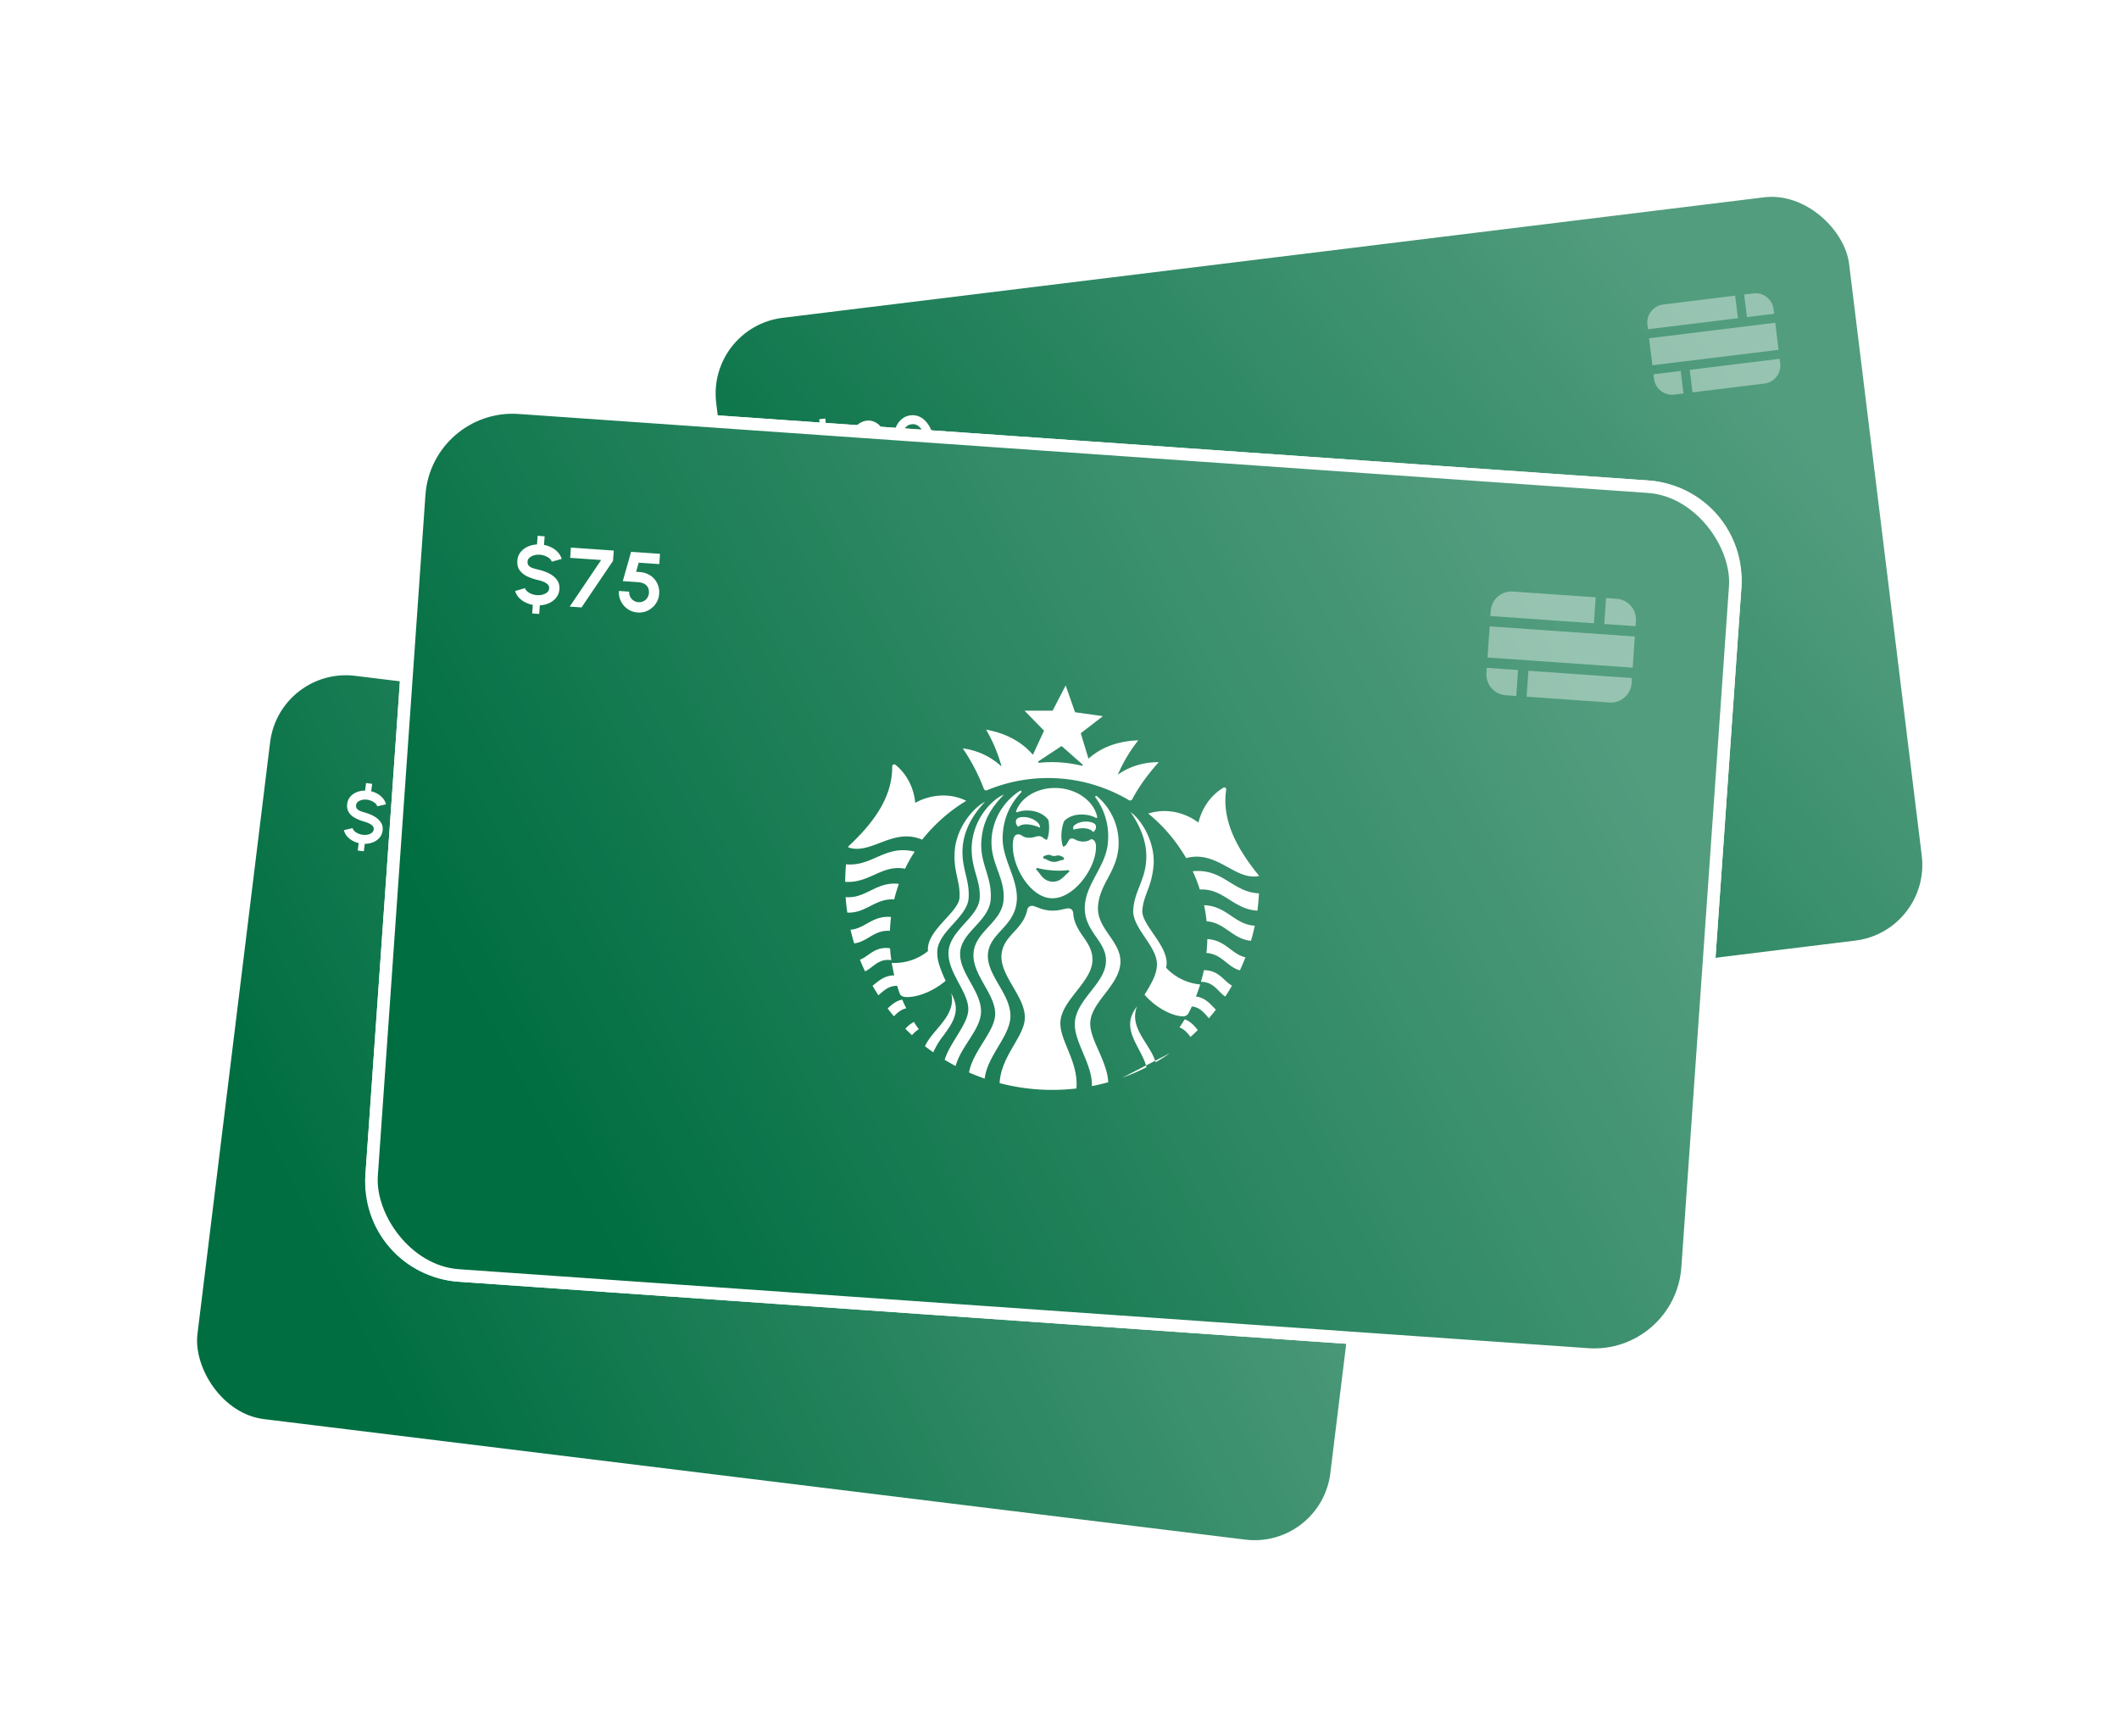
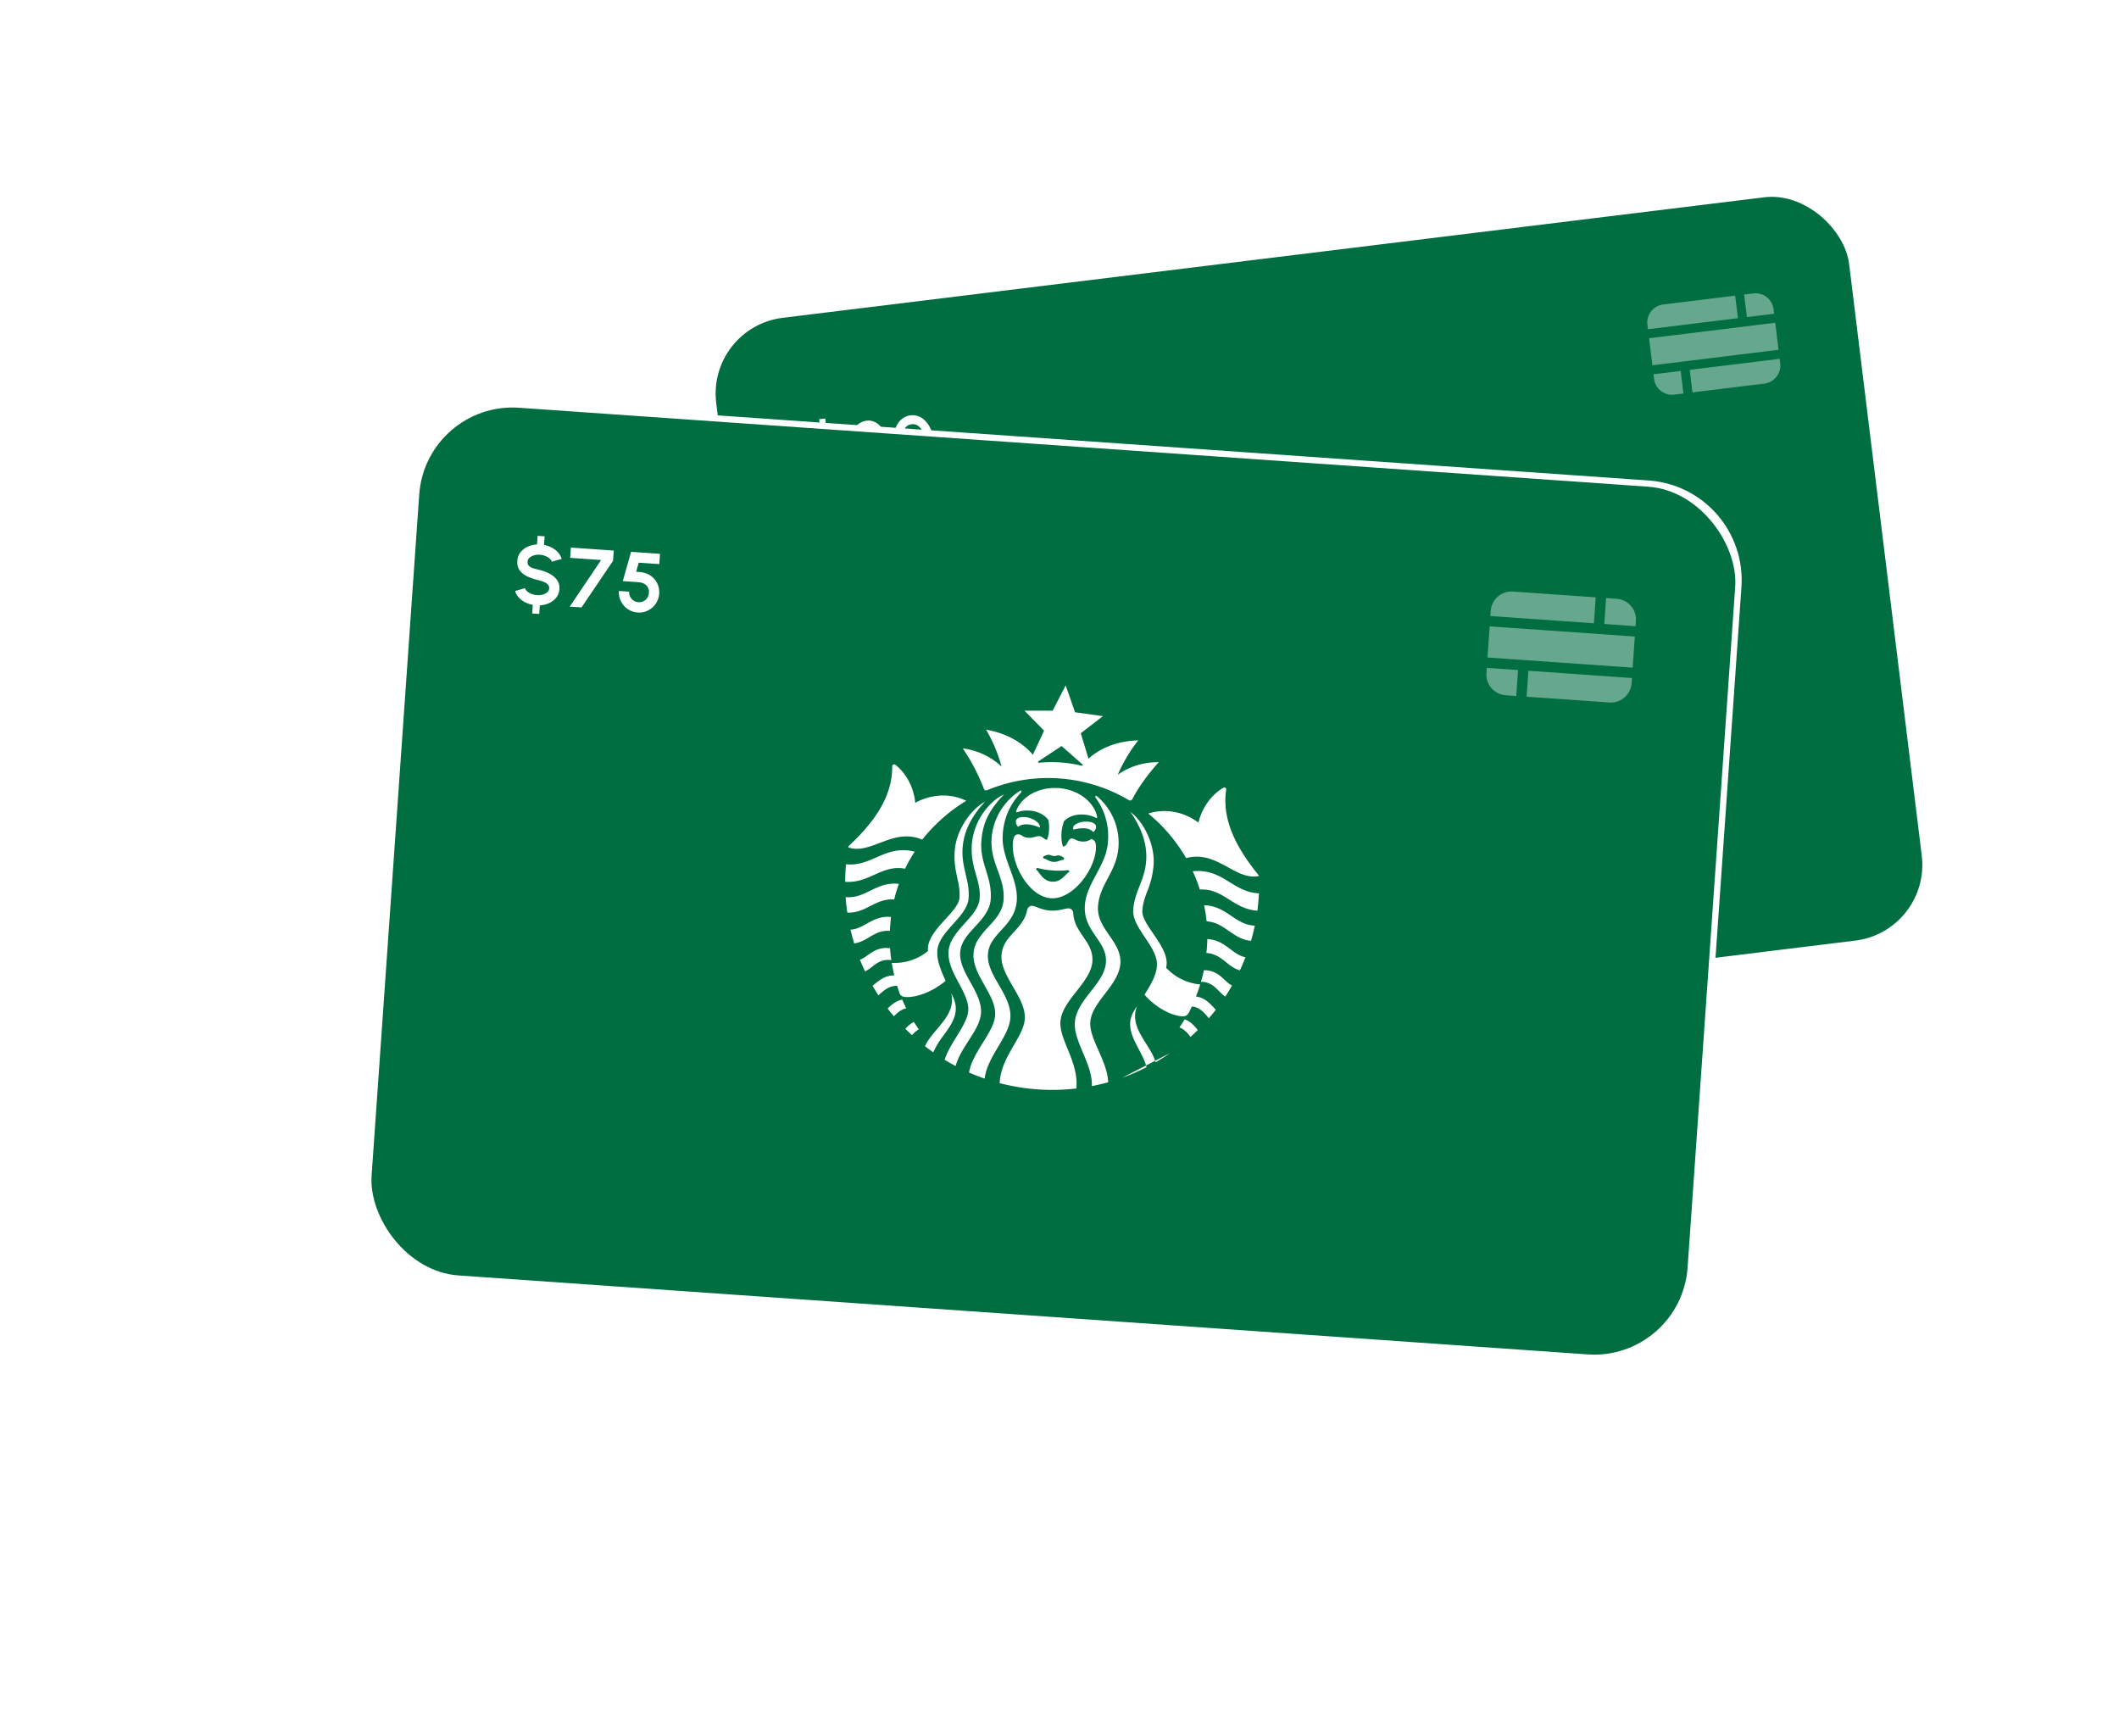
<svg xmlns="http://www.w3.org/2000/svg" width="598" height="490" fill="none">
  <g filter="url(#a)">
    <g clip-path="url(#b)">
      <path d="M73.17 184.47a24.62 24.62 0 0 1 27.43-21.44l276.94 34a24.62 24.62 0 0 1 21.44 27.44l-20.5 166.98a24.62 24.62 0 0 1-27.44 21.44l-276.94-34a24.62 24.62 0 0 1-21.44-27.44l20.5-166.98Z" fill="#fff" />
      <rect x="77.51" y="161.75" width="325.19" height="214.4" rx="23.08" transform="rotate(7 77.5 161.75)" fill="#006E41" />
      <rect x="77.51" y="161.75" width="325.19" height="214.4" rx="23.08" transform="rotate(7 77.5 161.75)" fill="url(#c)" fill-opacity=".4" style="mix-blend-mode:hard-light" />
      <path fill-rule="evenodd" clip-rule="evenodd" d="M275.65 297.84a51.9 51.9 0 0 0 .88-8.5v-.01c-4.86-6.63-8.57-13.91-7-21.61.09-.43-.32-.75-.7-.53a13.69 13.69 0 0 0-6.56 8.24 13.73 13.73 0 0 0-12.24-2.87 40.09 40.09 0 0 1 8.75 11.45c4.2-.9 7.3 1.03 10.21 2.82 2.47 1.53 4.8 2.97 7.54 2.52m-100.78-12.33.06-.27c6.22-5.21 11.47-11.33 11.8-19.09.06-.44.48-.65.84-.34 2.6 2.31 4.21 5.84 4.37 9.59 4.3-2.05 8.97-1.87 12.58.17a41.14 41.14 0 0 0-11.35 8.99c-3.83-1.88-7.28-.77-10.52.27-2.71.88-5.28 1.7-7.78.68Zm-.77 4.13c2.9.45 5.21-.42 7.54-1.3 2.8-1.05 5.61-2.12 9.54-.92a33.05 33.05 0 0 0-2.59 4.07c-3-.71-5.3.18-7.67 1.1-2.18.85-4.4 1.71-7.25 1.35a52.18 52.18 0 0 1 .43-4.27v-.04Zm-.51 8.07v.08c.02 1.26.09 2.51.2 3.75 2.27.23 4.04-.55 5.8-1.33 1.8-.8 3.6-1.6 5.91-1.29.38-1.28.85-2.56 1.36-3.78-2.9-.49-5.03.42-7.1 1.3-1.92.82-3.8 1.61-6.17 1.27Zm.77 8.08.04.2c.2 1.09.43 2.17.7 3.23 1.4-.09 2.56-.7 3.74-1.3 1.51-.8 3.05-1.61 5.2-1.33l.14-1.22.16-1.1.15-1.08c-2.55-.38-4.34.5-6.05 1.34-1.3.64-2.57 1.26-4.08 1.26Zm1.94 7.52.07.2c.32.93.66 1.83 1.03 2.73a8.94 8.94 0 0 0 1.8-1.05c1.29-.88 2.64-1.81 4.83-1.37a34.1 34.1 0 0 1-.17-2.94c-2.55-.5-4.12.5-5.55 1.39a8.9 8.9 0 0 1-2.01 1.04Zm2.77 6.57.07.15c.4.77.8 1.53 1.24 2.28l.33-.26c1.18-.94 2.5-1.98 4.4-1.84.07.3.16.59.24.88l.25.91c.23.7.63.97 1.47 1.07 2.53.31 6.67-.87 10.05-3.47-1.53-3.82-1.88-5.68-1.64-7.56.29-2.38 2.26-4.36 4.22-6.32 1.94-1.94 3.86-3.87 4.14-6.15.27-2.24-.06-4.09-.4-5.97a20.11 20.11 0 0 1-.42-6.5c.55-4.5 3.03-8.1 6.1-11.06-.7.32-1.33.73-1.97 1.23-3.23 2.53-5.64 6.58-6.12 10.47a21.4 21.4 0 0 0 .29 6.7c.26 1.6.5 3.09.28 4.9-.2 1.59-1.87 3.25-3.69 5.04-2.34 2.31-4.9 4.84-4.75 7.68a13 13 0 0 1-9.08 2.44c.14 1.04.28 2.07.46 3.12-2.14-.15-3.64.94-4.93 1.87l-.54.4Zm3.42 5.8.1.14c.44.63.88 1.25 1.34 1.86.88-.83 1.93-1.65 3.15-1.81a30.3 30.3 0 0 1-.89-2.2c-1.47.2-2.7 1.12-3.7 2Zm4.1 5.22.08.09c.48.53.97 1.05 1.47 1.57a7.1 7.1 0 0 1 1.74-1.38 23.8 23.8 0 0 0-.38-.63c-.26-.4-.5-.8-.72-1.24-.8.35-1.55.95-2.2 1.59Zm4.6 4.54.19.15c.58.5 1.17.99 1.77 1.46.66-1.43 1.7-2.72 2.75-4.01 1.53-1.9 3.05-3.79 3.33-6.08.2-1.62-.38-3.06-.9-4.24.69 3.73-1.64 6.22-3.96 8.68a19.24 19.24 0 0 0-3.18 4.04Zm4.83 3.7-.16-.1c.7-1.9 2-3.77 3.24-5.57 1.52-2.2 2.97-4.3 3.2-6.22.26-2.14-.81-4.43-1.93-6.82-1.22-2.59-2.48-5.28-2.15-8.01.34-2.71 2.4-4.77 4.4-6.76 1.86-1.86 3.67-3.67 3.94-5.88.27-2.15-.15-3.95-.58-5.86-.5-2.16-1.03-4.47-.65-7.6.53-4.29 3.12-8.4 6.61-10.82.63-.4 1.24-.73 1.94-1-3.41 3.22-5.56 6.24-6.16 11.18-.34 2.79.22 5.05.78 7.3.55 2.23 1.1 4.44.77 7.13-.34 2.75-2.29 4.67-4.21 6.55-1.86 1.82-3.69 3.61-4 6.1-.3 2.53.92 5.03 2.15 7.54 1.25 2.55 2.51 5.11 2.19 7.73-.28 2.28-1.81 4.4-3.4 6.61-1.38 1.9-2.8 3.88-3.52 6.08-.83-.5-1.65-1.03-2.46-1.57Zm5.68 3.34.22.11c1.16.57 2.34 1.1 3.55 1.6.44-2.73 2.12-5.25 3.74-7.67 1.57-2.36 3.08-4.63 3.37-6.94.35-2.87-1.04-5.58-2.4-8.25-1.32-2.58-2.62-5.13-2.3-7.73.3-2.5 1.9-4.07 3.58-5.72 1.84-1.81 3.8-3.72 4.2-7.12.34-2.7-.47-5.34-1.29-8-.83-2.7-1.67-5.4-1.32-8.25.56-4.59 2.25-7.53 5.08-10.29.26-.28.03-.57-.3-.39l-.13.07a15.17 15.17 0 0 0-7.43 11.16c-.38 3.16.37 5.64 1.1 8.06.7 2.3 1.4 4.56 1.06 7.29-.35 2.82-2.23 4.66-4.1 6.49-1.84 1.8-3.66 3.58-3.99 6.27-.34 2.76 1 5.45 2.31 8.1 1.27 2.53 2.51 5.03 2.21 7.5-.26 2.07-1.76 4.24-3.35 6.52-1.58 2.27-3.24 4.66-3.8 7.2Zm7.4 3.01.43.14a51.41 51.41 0 0 0 18.4 2.17c.5-3.63-.65-6.95-1.7-9.96-.85-2.45-1.63-4.7-1.38-6.72.33-2.65 2.36-4.97 4.37-7.27 1.98-2.28 3.96-4.54 4.27-7.1.32-2.54-.79-4.35-1.93-6.22-1.06-1.72-2.14-3.5-2.16-5.96 0-.7-.51-1.25-1.27-1.21-.33.01-.69.07-1.09.14-.86.15-1.91.33-3.25.17a10.3 10.3 0 0 1-3.13-.95c-.37-.17-.7-.31-1.01-.4-.73-.23-1.36.23-1.53.87-.61 2.38-2.1 3.84-3.54 5.26-1.56 1.53-3.06 3.02-3.38 5.56-.32 2.59 1.06 5.27 2.44 7.96 1.4 2.7 2.8 5.43 2.47 8.08-.25 2.02-1.54 4-2.95 6.16-1.75 2.66-3.68 5.61-4.06 9.28Zm22.66 1.92c.04 0 .08 0 .12-.02a50.6 50.6 0 0 0 3.94-.72c.06-2.57-.96-5.28-1.95-7.88-.99-2.6-1.93-5.08-1.67-7.16.3-2.47 2.11-4.59 3.95-6.75 1.92-2.24 3.87-4.53 4.2-7.29.34-2.69-1-4.86-2.35-7.05-1.37-2.23-2.75-4.47-2.4-7.29.33-2.73 1.54-4.75 2.78-6.82 1.3-2.17 2.63-4.4 3.02-7.55a15.04 15.04 0 0 0-4.5-12.62l-.1-.1c-.28-.3-.62-.03-.4.3 2.07 3.36 3 6.63 2.44 11.22-.35 2.84-1.82 5.27-3.28 7.69-1.43 2.37-2.86 4.73-3.2 7.44-.4 3.4 1.02 5.72 2.37 7.93 1.23 2 2.4 3.9 2.09 6.42-.32 2.6-2.2 4.75-4.1 6.94-1.97 2.26-3.97 4.55-4.32 7.42-.29 2.3.64 4.89 1.6 7.55.98 2.76 2 5.6 1.76 8.34Zm7.74-1.71-.12.04c-.17-2.3-1.07-4.56-1.94-6.74-1.01-2.54-1.99-4.97-1.7-7.25.31-2.62 2.16-4.82 4-7 1.8-2.14 3.59-4.26 3.9-6.75.3-2.47-1.04-4.65-2.4-6.86-1.4-2.3-2.85-4.65-2.5-7.41.32-2.7 1.4-4.7 2.47-6.73 1.08-2.05 2.18-4.1 2.52-6.9.6-4.94-.74-8.39-3.28-12.34.66.44 1.14.9 1.65 1.45a15.85 15.85 0 0 1 3.8 12.08c-.4 3.14-1.47 5.25-2.47 7.23-.9 1.75-1.73 3.39-1.99 5.54-.27 2.22 1.05 4.4 2.4 6.66 1.46 2.41 2.97 4.91 2.64 7.62-.34 2.74-2.23 5.06-4.04 7.3-1.66 2.04-3.25 4-3.51 6.1-.23 1.9.66 4.26 1.6 6.74.77 2.07 1.58 4.22 1.8 6.26-.93.35-1.88.67-2.83.96Zm5.95-2.23.12-.06c.74-.33 1.47-.69 2.2-1.06a19.23 19.23 0 0 0-2.12-4.7c-1.64-2.93-3.3-5.89-1.73-9.33-.8 1.01-1.7 2.28-1.9 3.9-.28 2.28.74 4.5 1.76 6.7.69 1.51 1.38 3.01 1.67 4.55Zm5.98-3.17.1-.06c.6-.38 1.19-.76 1.77-1.16a9.08 9.08 0 0 0-1.7-2.05l-.22.21-1.3 1.33c.52.45.97 1.08 1.35 1.73Zm5.33-3.79c.6-.5 1.2-1 1.8-1.52-.76-1.1-1.72-2.27-3.1-2.81-.31.49-.66.94-1 1.41l-.38.5c1.13.48 1.94 1.5 2.59 2.5l.09-.08Zm4.67-4.3.06-.05c.6-.63 1.2-1.29 1.77-1.95l-.46-.54c-1.02-1.2-2.2-2.6-4.26-2.97.43-.97.85-1.93 1.2-2.91a13.12 13.12 0 0 1-8.18-4.56c.83-2.72-1.04-5.79-2.75-8.6-1.33-2.17-2.56-4.2-2.37-5.78.23-1.8.82-3.18 1.46-4.66a21.61 21.61 0 0 0 1.9-6.46c.49-3.93-.91-8.41-3.4-11.64a11.7 11.7 0 0 0-1.61-1.67c2.22 3.6 3.8 7.7 3.25 12.2-.32 2.55-1.16 4.4-1.98 6.22-.79 1.74-1.56 3.45-1.84 5.7-.28 2.27 1.12 4.6 2.53 6.95 1.43 2.38 2.86 4.78 2.57 7.16-.23 1.88-1.06 3.6-3.42 6.94 2.64 3.39 6.38 5.49 8.91 5.8.83.1 1.3-.1 1.68-.68.33-.54.62-1.08.91-1.62 1.88.3 2.91 1.66 3.83 2.86.06.1.13.18.2.27Zm4.33-5.13.07-.1c.6-.81 1.17-1.64 1.71-2.49-.62-.38-1.15-.93-1.7-1.5-1.17-1.2-2.45-2.53-5.01-2.66a32.9 32.9 0 0 1-.88 2.82c2.21.12 3.3 1.34 4.33 2.5.47.53.93 1.05 1.48 1.43Zm3.93-6.25.08-.15c.52-.98 1-1.98 1.46-3-1.45-.37-2.51-1.27-3.62-2.2-1.45-1.22-2.98-2.5-5.54-2.77-.04.75-.13 1.45-.22 2.2-.05.39-.1.83-.2 1.21 2.18.25 3.49 1.41 4.77 2.55.98.87 1.95 1.73 3.27 2.16Zm3.12-7.13.08-.23a50.9 50.9 0 0 0 1.04-3.44c-2.37-.25-3.99-1.46-5.65-2.71-1.8-1.35-3.65-2.74-6.55-2.99.2 1.31.34 2.66.4 4 2.3.28 3.84 1.48 5.38 2.68 1.52 1.18 3.04 2.36 5.3 2.7Zm1.96-7.37v.03-.03Zm-41.42-37.92a31.38 31.38 0 0 0-10.4-1.27c-.27 0-.32-.26-.13-.37l5.88-3.45 4.87 4.77c.16.15.04.4-.22.32Zm-12.16 24.6s-.27.05-.4.3c.3.28.54.65.8 1.04.64.95 1.36 2.02 2.98 2.22 1.62.2 2.58-.67 3.43-1.44.34-.3.67-.6 1.02-.8-.06-.28-.31-.4-.31-.4s-1.49.18-3.8-.11c-2.32-.28-3.72-.81-3.72-.81Zm4.15-2.73c-.34-.04-.53-.14-.71-.22-.14-.06-.27-.12-.44-.14-.4-.05-1.27.2-1.47.44-.02.13.05.27.12.41.4.1.68.27.97.44.38.22.76.44 1.36.51a3.3 3.3 0 0 0 1.43-.17c.32-.09.65-.18 1.05-.19.15-.11.2-.24.22-.37-.13-.33-.88-.73-1.32-.78a.93.93 0 0 0-.47.02c-.18.04-.39.1-.74.05Zm2.05-16.65c-4.81-.6-9.21 1.62-10.7 5.03-.11.25 0 .44.32.35.92-.29 1.9-.34 3-.21a6.1 6.1 0 0 1 4.48 2.55c.25 1.54.03 3.73-.65 4.89a2.56 2.56 0 0 1-.8-.51c-.28-.24-.55-.46-.98-.51-.34-.04-.66.02-1.03.1a5 5 0 0 1-1.8.13c-.75-.1-1.1-.34-1.4-.56a1.75 1.75 0 0 0-.88-.39c-1.05-.13-1.35.9-1.5 2.13-.66 5.37 3.37 13.37 8.62 14.01 5.25.64 11.09-6.14 11.75-11.51.15-1.23.01-2.26-1.02-2.53-.57.33-1.14.62-2.36.47-.77-.1-1.2-.33-1.56-.54-.28-.16-.53-.3-.87-.34-.46-.05-.74.4-1.04.87-.3.5-.64 1.03-1.23 1.03a9.76 9.76 0 0 1 .59-6.23c1.16-1.14 3-1.63 4.96-1.39a7.2 7.2 0 0 1 2.86.93c.29.17.44.01.38-.26-.6-3.71-4.34-6.92-9.14-7.51Zm6.75 8.63a4.54 4.54 0 0 0-3.53.9c-.12.25-.17.65-.06.88 2.18-.44 4.02-.26 4.81.86.54-.38.72-.76.77-1.2.09-.7-.6-1.26-2-1.44Zm-17.18.38c1.13-.88 3.27-.57 5.36.48.22-1.08-1.6-2.55-3.56-2.79-1.45-.17-2.2.22-2.3.92 0 .48.07.9.5 1.4Zm35.45-14.1c-3.83-.2-7.31.7-10.25 2.55a37.74 37.74 0 0 1 5.49-8.2c-4.92-.07-9.15 1.19-12.5 3.88l-1.57-6.36 5.67-3.92-6.8-1.32-1.97-6.72-3.54 6.04-6.92-.36 4.55 5.18-3.06 5.79c-2.6-3.38-6.4-5.67-11.19-6.8 1.5 2.95 2.6 5.97 3.34 9.3a17.19 17.19 0 0 0-9.33-4.97 48.1 48.1 0 0 1 4.66 10.16c.12.41.46.59.88.42a39.1 39.1 0 0 1 34.61 4.25c.37.26.74.18.96-.2a46.24 46.24 0 0 1 6.97-8.72Z" fill="#fff" />
      <rect x="77.51" y="161.75" width="325.19" height="214.4" rx="23.08" transform="rotate(7 77.5 161.75)" stroke="#fff" stroke-width="3.08" />
      <path d="M103.59 201.04a3.82 3.82 0 0 0-1.42.07c-.45.1-.83.28-1.14.52-.3.24-.48.54-.53.9-.06.46.03.82.25 1.08.24.27.56.48.98.65.42.15.9.3 1.4.46.95.27 1.81.63 2.58 1.1a5.25 5.25 0 0 1 1.8 1.67c.42.65.57 1.4.47 2.26-.1.78-.39 1.46-.87 2.02-.47.55-1.08.98-1.81 1.28-.73.3-1.52.45-2.36.45l-.26 2.1-1.72-.2.26-2.1a6.93 6.93 0 0 1-1.9-.78 5.51 5.51 0 0 1-1.46-1.24 4.06 4.06 0 0 1-.8-1.64l2.46-.57c.06.28.23.56.5.82.26.26.6.49 1.01.68a4.47 4.47 0 0 0 2.77.32c.46-.1.84-.28 1.14-.52.3-.25.48-.56.53-.93.04-.38-.06-.7-.31-.98a3.1 3.1 0 0 0-1.01-.72c-.42-.2-.86-.36-1.32-.5-1-.28-1.9-.64-2.66-1.06a4.73 4.73 0 0 1-1.76-1.61 3.54 3.54 0 0 1-.42-2.35c.1-.79.38-1.46.86-2.02.49-.56 1.1-.99 1.82-1.28.74-.3 1.52-.45 2.37-.45l.26-2.12 1.72.22-.26 2.1c.67.17 1.3.43 1.87.77a5.4 5.4 0 0 1 1.47 1.26c.4.49.68 1.04.82 1.65l-2.47.56a1.68 1.68 0 0 0-.5-.82 4.46 4.46 0 0 0-2.36-1.04Zm10.8 13.93a4.59 4.59 0 0 1-3.75-2.77 4.54 4.54 0 0 1-.33-2.4l2.51.3c-.05.39 0 .75.14 1.09.15.34.37.62.67.85a2.2 2.2 0 0 0 2.15.27c.35-.15.65-.38.89-.67.23-.29.38-.63.42-1.01.07-.5-.02-.94-.24-1.3a2.39 2.39 0 0 0-1.03-.89c-.46-.22-1-.37-1.63-.45l.23-1.94c.86.1 1.55.03 2.08-.23.55-.26.85-.7.93-1.33.04-.32 0-.63-.14-.92a1.86 1.86 0 0 0-.58-.72c-.25-.2-.53-.31-.85-.35-.33-.04-.66 0-1 .13-.32.12-.6.3-.83.54a1.5 1.5 0 0 0-.4.85l-2.52-.3c.08-.6.27-1.13.57-1.62.3-.5.69-.9 1.16-1.25a4.85 4.85 0 0 1 3.3-.87c.77.1 1.46.38 2.08.84a4.54 4.54 0 0 1 1.4 1.74 4.07 4.07 0 0 1-.27 3.83c-.32.5-.74.83-1.25 1 .4.2.72.5.96.89a4.24 4.24 0 0 1 .55 2.66 4.4 4.4 0 0 1-.92 2.24 4.92 4.92 0 0 1-1.9 1.46c-.76.32-1.56.43-2.4.33Zm12.33 1.52a4.63 4.63 0 0 1-2.21-.86 5.73 5.73 0 0 1-1.59-1.84 7.95 7.95 0 0 1-.85-2.52c-.15-.94-.17-1.92-.04-2.95.12-1.03.38-1.98.75-2.85.38-.87.86-1.62 1.44-2.25a5.6 5.6 0 0 1 1.98-1.39c.73-.3 1.52-.4 2.36-.3.84.1 1.58.39 2.21.86a5.41 5.41 0 0 1 1.57 1.83c.4.75.7 1.59.85 2.53.16.93.18 1.91.06 2.94a10.03 10.03 0 0 1-.77 2.86 7.96 7.96 0 0 1-1.44 2.24 5.51 5.51 0 0 1-1.96 1.4c-.73.3-1.52.4-2.36.3Zm.31-2.52c.74.1 1.37-.07 1.91-.47.54-.41.97-.98 1.3-1.7.32-.73.54-1.53.65-2.4.1-.9.09-1.76-.07-2.53a4.2 4.2 0 0 0-.87-1.94c-.42-.5-1-.8-1.7-.89a2.58 2.58 0 0 0-1.5.23c-.44.22-.82.55-1.15.98a5.6 5.6 0 0 0-.8 1.53 8.6 8.6 0 0 0-.36 4.3c.14.78.43 1.44.85 1.97.43.52 1.01.83 1.74.92Z" fill="#fff" />
      <path fill-rule="evenodd" clip-rule="evenodd" d="m364.31 231.73 7.68.94.15-1.27a5.12 5.12 0 0 0-4.46-5.71l-2.59-.32-.78 6.36Zm-1.76-6.67-20.3-2.5a5.12 5.12 0 0 0-5.71 4.47l-.16 1.27 25.39 3.11.78-6.35Zm-26.48 5.78-.94 7.63 35.6 4.37.94-7.63-35.6-4.37Zm-1.25 10.17 7.68.94-.79 6.36-2.58-.31a5.12 5.12 0 0 1-4.46-5.72l.15-1.27Zm9.44 7.62.78-6.36 25.39 3.11-.16 1.28a5.13 5.13 0 0 1-5.71 4.46l-20.3-2.5Z" fill="#fff" fill-opacity=".4" />
    </g>
  </g>
  <g filter="url(#d)">
    <g clip-path="url(#e)">
      <path d="M199.07 89.44a24.62 24.62 0 0 1 21.43-27.43l276.95-34a24.62 24.62 0 0 1 27.43 21.43l20.5 166.98a24.62 24.62 0 0 1-21.43 27.43l-276.94 34a24.62 24.62 0 0 1-27.44-21.43l-20.5-166.98Z" fill="#fff" />
      <rect x="197.78" y="66.35" width="325.19" height="214.4" rx="23.08" transform="rotate(-7 197.78 66.35)" fill="#006E41" />
-       <rect x="197.78" y="66.35" width="325.19" height="214.4" rx="23.08" transform="rotate(-7 197.78 66.35)" fill="url(#f)" fill-opacity=".4" style="mix-blend-mode:hard-light" />
      <path fill-rule="evenodd" clip-rule="evenodd" d="M422.96 150.46a51.34 51.34 0 0 0-.42-4.24c-2.9.46-5.21-.4-7.54-1.29-2.79-1.05-5.61-2.11-9.53-.92.96 1.3 1.79 2.66 2.58 4.07 2.99-.73 5.29.16 7.64 1.08 2.18.84 4.4 1.71 7.28 1.34v-.04Zm.09 3.8c-2.37.33-4.23-.46-6.15-1.27-2.06-.87-4.2-1.77-7.07-1.31.5 1.22.97 2.5 1.35 3.78 2.3-.28 4.08.5 5.87 1.3 1.76.77 3.52 1.55 5.8 1.33l.02-.24c.1-1.19.16-2.39.18-3.6Zm-.77 8.07c-1.5 0-2.75-.62-4.05-1.25-1.7-.84-3.49-1.7-6.04-1.35a37.36 37.36 0 0 1 .42 3.4c2.16-.28 3.72.53 5.24 1.33 1.16.6 2.31 1.2 3.7 1.3l.04-.16c.26-1.08.5-2.17.69-3.27Zm-1.93 7.5c-.7-.22-1.35-.62-2.02-1.04-1.43-.89-2.99-1.86-5.5-1.37-.02.97-.08 1.96-.18 2.95 2.18-.42 3.53.5 4.8 1.38.6.4 1.16.79 1.8 1.03 0-.04.02-.08.04-.12.38-.93.73-1.87 1.06-2.83Zm-2.77 6.59a28.3 28.3 0 0 1-.58-.41c-1.29-.93-2.77-2-4.86-1.85a39 39 0 0 0 .46-3.12 13.1 13.1 0 0 1-9.04-2.44c.15-2.85-2.4-5.37-4.75-7.68-1.8-1.8-3.5-3.45-3.69-5.04-.22-1.8.03-3.28.29-4.88.3-1.86.63-3.88.28-6.72-.48-3.94-2.92-7.94-6.12-10.48a11.8 11.8 0 0 0-1.96-1.22c3.02 2.95 5.54 6.55 6.1 11.05.31 2.55-.06 4.55-.41 6.5-.35 1.89-.69 3.73-.41 5.98.28 2.28 2.2 4.2 4.13 6.14 1.97 1.97 3.94 3.94 4.23 6.32.23 1.88-.16 3.75-1.64 7.57 3.38 2.64 7.52 3.78 10.05 3.47.83-.1 1.24-.42 1.47-1.07.19-.6.34-1.2.49-1.8 1.89-.16 3.22.91 4.4 1.86l.27.21.04-.07c.43-.76.85-1.54 1.25-2.32Zm-3.42 5.77c-.99-.87-2.2-1.78-3.67-1.97-.2.54-.42 1.07-.64 1.61l-.24.58c1.2.19 2.24.98 3.11 1.79l.07-.1c.47-.62.93-1.26 1.37-1.9Zm-4.1 5.25a9.15 9.15 0 0 0-2.16-1.59l-.15.26-.95 1.61c.62.3 1.21.8 1.73 1.35l.08-.08c.5-.5.97-1.03 1.44-1.55Zm-4.58 4.51a19.23 19.23 0 0 0-3.19-4.05c-2.3-2.45-4.63-4.92-3.94-8.64-.52 1.18-1.1 2.62-.9 4.24.28 2.3 1.8 4.19 3.33 6.09a20.07 20.07 0 0 1 2.72 4l.1-.08c.64-.5 1.27-1.02 1.88-1.56Zm-4.7 3.63c-.7-1.93-2.01-3.82-3.27-5.64-1.5-2.17-2.94-4.25-3.17-6.15-.26-2.1.8-4.4 1.93-6.78 1.21-2.6 2.48-5.31 2.15-8.05-.34-2.7-2.4-4.77-4.4-6.76-1.87-1.86-3.67-3.66-3.94-5.88-.27-2.15.14-3.94.58-5.85.5-2.16 1.03-4.47.65-7.6a15.85 15.85 0 0 0-6.61-10.82 8.8 8.8 0 0 0-1.94-1c3.4 3.21 5.56 6.23 6.16 11.17.34 2.8-.22 5.06-.78 7.3-.55 2.23-1.1 4.44-.77 7.14.33 2.76 2.3 4.69 4.23 6.58 1.85 1.82 3.67 3.6 3.98 6.07.3 2.5-.92 4.99-2.15 7.5-1.25 2.56-2.51 5.14-2.2 7.76.29 2.28 1.82 4.4 3.41 6.62 1.38 1.9 2.8 3.88 3.51 6.07l.12-.07c.85-.51 1.7-1.05 2.51-1.6Zm-5.84 3.45c-.57-2.5-2.22-4.9-3.8-7.17-1.6-2.29-3.1-4.47-3.36-6.55-.3-2.47.94-4.96 2.2-7.5 1.32-2.64 2.66-5.33 2.32-8.1-.33-2.68-2.16-4.47-4-6.27-1.86-1.82-3.75-3.67-4.1-6.48-.33-2.73.36-4.99 1.06-7.3.74-2.42 1.49-4.9 1.1-8.06a15.04 15.04 0 0 0-7.42-11.15c-.04-.03-.08-.06-.12-.07-.34-.23-.61.12-.3.39a15.98 15.98 0 0 1 5.07 10.29c.35 2.84-.49 5.56-1.32 8.25-.82 2.66-1.63 5.29-1.3 8 .42 3.4 2.36 5.3 4.21 7.12 1.68 1.64 3.27 3.2 3.58 5.72.32 2.6-.98 5.14-2.3 7.73-1.36 2.66-2.75 5.38-2.4 8.24.29 2.3 1.8 4.59 3.38 6.94 1.62 2.44 3.3 4.95 3.73 7.67l.12-.05a50.5 50.5 0 0 0 3.64-1.65Zm-7.4 3c-.38-3.64-2.3-6.59-4.05-9.25-1.42-2.17-2.71-4.16-2.96-6.18-.33-2.66 1.08-5.4 2.47-8.12 1.38-2.69 2.75-5.36 2.44-7.92-.32-2.55-1.83-4.03-3.38-5.56-1.45-1.42-2.93-2.88-3.54-5.26-.18-.7-.8-1.1-1.53-.88-.31.1-.65.24-1.02.4-.8.36-1.78.79-3.12.95a10.3 10.3 0 0 1-3.26-.16c-.4-.07-.75-.13-1.08-.15-.76-.04-1.26.56-1.27 1.22-.02 2.46-1.1 4.23-2.16 5.96-1.14 1.87-2.25 3.67-1.94 6.21.32 2.6 2.3 4.86 4.3 7.13 2 2.3 4.02 4.6 4.35 7.25.25 2.02-.53 4.25-1.38 6.7-1.05 3-2.2 6.33-1.7 9.98l.46.03a51.35 51.35 0 0 0 18.38-2.34Zm-22.66 1.93c-.23-2.75.79-5.6 1.77-8.35.95-2.66 1.87-5.24 1.59-7.55-.35-2.86-2.35-5.16-4.32-7.41-1.9-2.2-3.78-4.35-4.1-6.95-.3-2.51.86-4.41 2.09-6.41 1.35-2.21 2.78-4.54 2.36-7.93-.33-2.71-1.76-5.07-3.2-7.45-1.45-2.41-2.92-4.84-3.27-7.69-.56-4.59.37-7.85 2.44-11.2.18-.34-.11-.57-.4-.31a.43.43 0 0 0-.1.1 15.17 15.17 0 0 0-4.5 12.62c.39 3.15 1.72 5.38 3.02 7.55 1.24 2.07 2.45 4.09 2.78 6.82.35 2.82-1.03 5.06-2.4 7.29-1.35 2.19-2.69 4.36-2.36 7.05.34 2.76 2.3 5.05 4.2 7.29 1.85 2.16 3.66 4.28 3.96 6.75.25 2.07-.68 4.54-1.67 7.13-.99 2.6-2.02 5.32-1.96 7.9l.24.06c1.26.28 2.54.5 3.83.69Zm-7.62-1.68c.17-2.3 1.07-4.56 1.94-6.74 1.01-2.53 1.98-4.96 1.7-7.24-.32-2.62-2.16-4.8-3.99-6.97-1.8-2.14-3.6-4.27-3.9-6.79-.31-2.5 1.03-4.67 2.4-6.89 1.4-2.3 2.84-4.62 2.5-7.38-.33-2.7-1.4-4.7-2.48-6.73-1.08-2.04-2.18-4.1-2.52-6.9-.6-4.93.74-8.38 3.27-12.33-.6.43-1.13.9-1.64 1.44a15.92 15.92 0 0 0-3.8 12.1c.4 3.13 1.47 5.24 2.47 7.22.89 1.74 1.72 3.39 1.99 5.53.27 2.22-1.05 4.4-2.4 6.67-1.46 2.41-2.97 4.9-2.64 7.62.34 2.73 2.22 5.04 4.02 7.26 1.67 2.04 3.27 4 3.53 6.14.24 1.93-.66 4.32-1.6 6.81-.78 2.05-1.58 4.18-1.8 6.19a37.19 37.19 0 0 0 2.95 1Zm-6.06-2.26c.3-1.55 1-3.06 1.7-4.56 1.02-2.21 2.04-4.41 1.76-6.7-.2-1.62-1.1-2.89-1.9-3.9 1.57 3.45-.1 6.43-1.74 9.38-.86 1.54-1.73 3.09-2.1 4.68l.2.11c.7.35 1.38.68 2.08.99Zm-5.95-3.15a7.1 7.1 0 0 1 1.36-1.76 23.6 23.6 0 0 0-.53-.52c-.34-.33-.68-.65-.99-1.02a7.69 7.69 0 0 0-1.75 2.06l.1.07c.6.4 1.2.8 1.81 1.17Zm-5.26-3.72c.65-1.02 1.47-2.07 2.61-2.51-.47-.61-.95-1.26-1.39-1.92-1.38.55-2.35 1.74-3.1 2.84l.13.11a51 51 0 0 0 1.75 1.48Zm-4.75-4.35c.09-.1.18-.22.26-.34.92-1.18 1.94-2.51 3.82-2.84l.45.8.46.82c.39.62.85.79 1.69.68 2.53-.3 6.26-2.45 8.91-5.8-2.4-3.33-3.2-5.06-3.42-6.94-.3-2.37 1.14-4.77 2.57-7.15 1.4-2.35 2.8-4.68 2.52-6.96a18.63 18.63 0 0 0-1.83-5.7c-.83-1.81-1.67-3.67-1.98-6.21-.55-4.5.99-8.6 3.25-12.2a9.52 9.52 0 0 0-1.62 1.66c-2.52 3.24-3.88 7.75-3.4 11.64.35 2.84 1.15 4.7 1.9 6.43.64 1.49 1.24 2.88 1.46 4.7.2 1.58-1.03 3.6-2.36 5.78-1.71 2.8-3.58 5.88-2.75 8.6a13 13 0 0 1-8.22 4.56c.38.97.77 1.94 1.2 2.91-2.12.38-3.31 1.8-4.33 3.02l-.44.5.11.13c.57.66 1.15 1.3 1.75 1.91Zm-4.36-5.17c.56-.39 1.03-.91 1.5-1.45 1.03-1.17 2.12-2.4 4.35-2.5-.33-.93-.63-1.87-.88-2.81-2.58.14-3.87 1.48-5.04 2.69-.55.57-1.08 1.12-1.7 1.5l.12.18c.53.82 1.08 1.61 1.65 2.4Zm-3.93-6.25c1.35-.42 2.32-1.3 3.31-2.17 1.28-1.14 2.58-2.3 4.72-2.54l-.15-1.22-.1-1.1-.12-1.1c-2.57.25-4.1 1.54-5.55 2.77-1.11.94-2.19 1.84-3.65 2.21l.08.19c.46 1 .94 2 1.46 2.96Zm-3.12-7.13c2.25-.33 3.78-1.51 5.3-2.7 1.56-1.2 3.1-2.42 5.43-2.68.06-1.34.2-2.69.4-4-2.92.23-4.78 1.63-6.58 2.98-1.66 1.26-3.29 2.49-5.68 2.72l.03.09c.32 1.22.7 2.41 1.1 3.59Zm-1.96-7.35c2.85-.34 4.8-1.72 6.7-3.06 2.08-1.47 4.1-2.9 7.19-2.93.38-1.55.9-3.08 1.52-4.58-4.1-.2-6.58 1.51-9.03 3.21-2.05 1.42-4.07 2.82-7 3.08v.03c.04.33.07.66.12.98.13 1.1.3 2.2.5 3.27Zm-.88-8.47c2.68.39 4.97-1.04 7.39-2.54 2.89-1.8 5.97-3.71 10.14-2.81a41.14 41.14 0 0 1 8.84-11.47c-4-1.1-8.58-.15-12.25 2.88a13.67 13.67 0 0 0-6.56-8.25c-.42-.21-.78.1-.73.53 1.55 7.61-2.06 14.82-6.83 21.38v.28Zm52.61-30.74a31.26 31.26 0 0 0-10.4 1.28c-.26.08-.38-.17-.22-.33l4.87-4.77 5.88 3.45c.2.11.14.39-.13.37Zm-5.85 26.81s-.25.12-.3.4c.34.2.67.49 1.01.8.85.77 1.82 1.64 3.44 1.44 1.61-.2 2.34-1.27 2.97-2.23.26-.38.5-.75.8-1.03-.12-.25-.4-.3-.4-.3s-1.4.52-3.71.8c-2.32.3-3.8.12-3.8.12Zm3.37-3.65c-.34.04-.55 0-.74-.04-.15-.03-.3-.06-.47-.03-.39.04-1.18.5-1.32.78.02.13.12.25.22.37.4 0 .73.1 1.05.2.42.11.84.23 1.44.16s.97-.3 1.35-.51c.3-.17.58-.34.97-.44a.53.53 0 0 0 .13-.42c-.21-.28-1.04-.49-1.48-.43-.18 0-.3.06-.45.13-.16.09-.35.18-.7.23Zm42.72-5.46c2.76.89 5.37 1.72 7.92.62V142c-6.32-5.26-11.69-11.43-12.03-19.28-.01-.44-.48-.65-.8-.35a13.69 13.69 0 0 0-4.37 9.59 13.73 13.73 0 0 0-12.57.17 40.1 40.1 0 0 1 11.26 9c3.87-1.89 7.34-.78 10.59.26Zm-44.76-11.2c-4.81.6-8.54 3.8-9.16 7.47-.05.28.1.43.4.27.82-.5 1.76-.8 2.85-.93a6.1 6.1 0 0 1 4.96 1.39c.62 1.43.93 3.6.56 4.9a2.56 2.56 0 0 1-.9-.3c-.33-.16-.64-.31-1.08-.26-.34.04-.63.19-.97.35-.44.21-.94.46-1.71.56-.75.09-1.15-.07-1.5-.2-.3-.12-.55-.22-.94-.17-1.05.13-1.1 1.2-.95 2.42.66 5.38 6.5 12.16 11.75 11.52 5.25-.65 9.28-8.64 8.62-14.02-.15-1.22-.54-2.2-1.6-2.2-.48.46-.96.88-2.18 1.02-.77.1-1.24-.03-1.64-.14-.31-.08-.58-.16-.92-.12-.47.06-.63.56-.8 1.1-.19.56-.38 1.15-.95 1.3a9.76 9.76 0 0 1-.94-6.2c.85-1.38 2.51-2.3 4.48-2.54a7.22 7.22 0 0 1 3 .2c.32.1.43-.09.31-.34-1.49-3.46-5.88-5.67-10.7-5.08Zm8.63 6.75a4.55 4.55 0 0 0-3.2 1.73c-.06.27 0 .66.15.87 2.01-.96 3.84-1.23 4.88-.34.43-.5.51-.9.46-1.34-.09-.7-.89-1.09-2.29-.92Zm-16.57 4.52c.88-1.13 3.03-1.35 5.31-.83-.04-1.1-2.16-2.08-4.13-1.84-1.44.18-2.08.74-2 1.44.1.48.29.85.82 1.23Zm30.99-22.26a17.2 17.2 0 0 0-9.33 4.96 37.72 37.72 0 0 1 3.34-9.28c-4.79 1.12-8.6 3.36-11.2 6.79l-3.05-5.8 4.55-5.17-6.92.36-3.53-6.04-1.98 6.72-6.8 1.32 5.67 3.92-1.57 6.36c-3.34-2.65-7.58-3.95-12.5-3.88a38.52 38.52 0 0 1 5.5 8.2 17.18 17.18 0 0 0-10.26-2.56 48.05 48.05 0 0 1 6.97 8.73c.22.37.59.46.96.2a39.12 39.12 0 0 1 34.61-4.25c.42.16.76 0 .88-.42a46.17 46.17 0 0 1 4.66-10.16Z" fill="#fff" />
      <rect x="197.78" y="66.35" width="325.19" height="214.4" rx="23.08" transform="rotate(-7 197.78 66.35)" stroke="#fff" stroke-width="3.08" />
      <path d="M232.6 98.16a3.8 3.8 0 0 0-1.36.41c-.42.21-.75.47-.99.78-.24.3-.34.64-.3 1 .06.46.23.8.52 1 .29.2.66.32 1.1.38.45.05.94.09 1.48.11.98.03 1.9.18 2.76.44.86.25 1.58.65 2.14 1.19.57.53.9 1.22 1.01 2.08.1.78-.02 1.5-.35 2.17a4.72 4.72 0 0 1-1.45 1.68c-.64.47-1.36.8-2.18 1.01l.26 2.1-1.72.21-.26-2.1c-.7 0-1.38-.1-2.02-.28a5.5 5.5 0 0 1-1.73-.86c-.5-.38-.89-.84-1.17-1.4l2.25-1.15c.13.27.35.5.68.68.32.2.7.33 1.15.42a4.47 4.47 0 0 0 2.77-.36c.42-.22.74-.48.98-.78.23-.32.32-.66.28-1.03a1.17 1.17 0 0 0-.54-.88 3.1 3.1 0 0 0-1.15-.45 9 9 0 0 0-1.4-.16 12.4 12.4 0 0 1-2.84-.4 4.73 4.73 0 0 1-2.1-1.13 3.55 3.55 0 0 1-.98-2.18c-.1-.78.03-1.5.36-2.17.33-.66.82-1.22 1.45-1.68.64-.47 1.37-.8 2.19-1.01l-.26-2.12 1.72-.2.26 2.1c.69 0 1.36.1 2 .3.64.19 1.22.47 1.73.86.51.37.9.84 1.2 1.4l-2.27 1.14a1.66 1.66 0 0 0-.68-.68 4.47 4.47 0 0 0-2.54-.44Zm13.84 10.9a4.6 4.6 0 0 1-4.3-1.78c-.5-.65-.8-1.4-.9-2.25l2.5-.3c.05.38.18.72.4 1.01.23.3.51.52.86.67.34.14.72.2 1.13.14.38-.05.72-.18 1.02-.4.3-.24.54-.53.7-.87.16-.34.22-.7.17-1.08-.06-.5-.25-.9-.56-1.2-.3-.3-.71-.5-1.21-.61-.5-.11-1.06-.13-1.69-.05l-.24-1.94c.85-.1 1.5-.34 1.96-.73.46-.38.66-.89.58-1.51-.04-.32-.16-.6-.36-.86-.2-.24-.44-.43-.73-.55-.3-.14-.6-.18-.92-.14-.33.04-.64.16-.93.36-.29.2-.52.44-.68.73-.16.3-.22.6-.18.93l-2.52.3a3.9 3.9 0 0 1 .16-1.7c.18-.55.45-1.05.82-1.49a4.85 4.85 0 0 1 2.99-1.64c.78-.1 1.52 0 2.22.31.71.3 1.3.75 1.78 1.35.48.6.77 1.3.86 2.09.07.56 0 1.12-.19 1.69-.2.56-.52.99-.97 1.27.44.1.82.3 1.14.63a4.2 4.2 0 0 1 1.18 2.45 4.4 4.4 0 0 1-.35 2.4 4.92 4.92 0 0 1-1.5 1.87c-.65.5-1.4.8-2.24.9Zm12.34-1.51c-.84.1-1.63 0-2.36-.3-.74-.3-1.4-.77-1.98-1.4a7.96 7.96 0 0 1-1.44-2.23 10.3 10.3 0 0 1-.75-2.86c-.13-1.03-.12-2.01.04-2.94a7.9 7.9 0 0 1 .85-2.53 5.6 5.6 0 0 1 1.59-1.83 4.57 4.57 0 0 1 2.21-.87c.84-.1 1.63 0 2.36.3.74.3 1.39.77 1.96 1.4a7.96 7.96 0 0 1 1.44 2.25c.38.86.64 1.81.76 2.84.13 1.03.11 2.02-.05 2.96a7.95 7.95 0 0 1-.85 2.52c-.4.75-.93 1.36-1.57 1.83-.63.47-1.37.76-2.21.86Zm-.31-2.51c.73-.1 1.31-.4 1.74-.93.42-.52.7-1.18.84-1.96.14-.79.16-1.61.06-2.48a7.98 7.98 0 0 0-.68-2.44 4.2 4.2 0 0 0-1.31-1.67 2.54 2.54 0 0 0-1.87-.45c-.56.06-1.02.26-1.4.59-.37.31-.67.72-.88 1.22-.2.5-.34 1.06-.4 1.67a8.66 8.66 0 0 0 .68 4.27c.34.72.77 1.3 1.31 1.7.55.4 1.18.57 1.91.48Z" fill="#fff" />
      <path fill-rule="evenodd" clip-rule="evenodd" d="m493 64.86 7.67-.94-.15-1.27a5.12 5.12 0 0 0-5.71-4.47l-2.6.32.79 6.36Zm-3.32-6.05-20.3 2.5c-2.81.34-4.81 2.9-4.47 5.7l.16 1.28 25.39-3.12-.78-6.36Zm-24.3 12.02.94 7.63 35.6-4.37-.93-7.63-35.6 4.37ZM466.63 81l7.68-.94.78 6.36-2.6.32a5.12 5.12 0 0 1-5.7-4.46l-.16-1.28Zm11 5.1-.78-6.35 25.38-3.12.16 1.27a5.12 5.12 0 0 1-4.46 5.72l-20.3 2.49Z" fill="#fff" fill-opacity=".4" />
    </g>
  </g>
  <g filter="url(#g)">
    <g clip-path="url(#h)">
      <path d="M116.55 111.27a28.19 28.19 0 0 1 30.09-26.15L465.3 107.4a28.19 28.19 0 0 1 26.15 30.09l-13.44 192.13a28.19 28.19 0 0 1-30.08 26.15l-318.66-22.28a28.19 28.19 0 0 1-26.15-30.09l13.43-192.13Z" fill="#fff" />
      <rect x="120.15" y="85.03" width="372.29" height="245.45" rx="26.42" transform="rotate(4 120.15 85.03)" fill="#006E41" />
-       <rect x="120.15" y="85.03" width="372.29" height="245.45" rx="26.42" transform="rotate(4 120.15 85.03)" fill="url(#i)" fill-opacity=".4" style="mix-blend-mode:hard-light" />
      <path fill-rule="evenodd" clip-rule="evenodd" d="M354.85 228.75a59.46 59.46 0 0 0 .44-4.85c-3.36-.13-5.76-1.6-8.19-3.1-2.9-1.8-5.84-3.6-10.5-3.13a45 45 0 0 1 2 5.15c3.52-.18 5.91 1.33 8.36 2.88 2.26 1.42 4.58 2.89 7.88 3.09v-.04Zm-.74 4.28c-2.73-.14-4.65-1.43-6.63-2.76-2.13-1.44-4.33-2.91-7.67-3.02.3 1.49.55 3.02.7 4.54 2.65.19 4.48 1.46 6.32 2.75 1.8 1.25 3.61 2.51 6.22 2.76l.07-.27c.38-1.31.7-2.65 1-4Zm-2.63 8.91c-1.68-.34-2.95-1.3-4.28-2.3-1.72-1.3-3.54-2.67-6.49-2.83 0 .86-.06 1.66-.12 2.52-.03.45-.07.96-.15 1.4 2.5.16 4.06 1.4 5.6 2.63 1.18.94 2.33 1.86 3.87 2.27l.08-.17a57.76 57.76 0 0 0 1.49-3.52Zm-3.8 8c-.75-.4-1.38-.98-2.05-1.6-1.4-1.31-2.95-2.75-5.88-2.75-.23 1.1-.51 2.19-.84 3.28 2.54 0 3.85 1.34 5.1 2.6.57.58 1.12 1.14 1.78 1.55l.08-.12c.63-.97 1.23-1.95 1.8-2.95Zm-4.56 6.8-.56-.59c-1.24-1.31-2.68-2.84-5.05-3.14.43-1.13.86-2.26 1.2-3.4a15.01 15.01 0 0 1-9.63-4.72c.8-3.16-1.53-6.56-3.66-9.66-1.64-2.41-3.17-4.65-3.05-6.47.15-2.07.75-3.68 1.39-5.42a24.73 24.73 0 0 0 1.8-7.5c.3-4.53-1.56-9.56-4.6-13.1-.6-.7-1.23-1.25-1.94-1.81 2.75 3.98 4.8 8.57 4.44 13.75-.2 2.93-1.06 5.1-1.89 7.22-.8 2.04-1.58 4.04-1.76 6.63-.18 2.62 1.56 5.2 3.3 7.8 1.78 2.64 3.57 5.3 3.38 8.03-.15 2.16-1 4.18-3.5 8.14 3.23 3.72 7.62 5.9 10.54 6.1.96.06 1.48-.2 1.88-.88.35-.64.64-1.27.94-1.9 2.16.21 3.43 1.71 4.55 3.04l.25.29.06-.07c.66-.76 1.3-1.54 1.91-2.34Zm-5.1 5.75c-.92-1.2-2.1-2.49-3.7-3.03-.33.58-.7 1.12-1.07 1.68l-.4.6c1.32.47 2.31 1.58 3.11 2.68l.1-.08c.67-.6 1.32-1.22 1.96-1.85Zm-7.83 6.5a58.45 58.45 0 0 1-4.06 2.57c-.53-1.82-1.61-3.53-2.7-5.25-2.05-3.26-4.12-6.54-2.54-10.57-.84 1.2-1.8 2.7-1.93 4.57-.19 2.63 1.1 5.1 2.4 7.56.88 1.68 1.77 3.36 2.19 5.1a58.36 58.36 0 0 1-6.67 2.9l-.14.05m-4 1.29c-.09-2.94-1.43-5.99-2.7-8.9-1.3-2.91-2.52-5.69-2.35-8.08.2-2.84 2.14-5.37 4.12-7.95 2.05-2.68 4.14-5.41 4.37-8.6.21-3.09-1.45-5.49-3.12-7.91-1.7-2.46-3.41-4.95-3.19-8.19.22-3.14 1.48-5.52 2.78-7.96 1.35-2.56 2.74-5.19 3-8.82a17.21 17.21 0 0 0-5.91-14.16c-.04-.04-.07-.08-.12-.1-.33-.33-.7 0-.43.37a18.3 18.3 0 0 1 3.46 12.67c-.23 3.27-1.76 6.14-3.29 8.99-1.5 2.8-2.98 5.58-3.2 8.7-.28 3.9 1.5 6.48 3.18 8.93 1.52 2.2 2.97 4.31 2.76 7.2-.2 3-2.22 5.57-4.27 8.19-2.11 2.7-4.26 5.44-4.5 8.74-.18 2.65 1.03 5.55 2.29 8.54 1.3 3.09 2.63 6.28 2.52 9.43l.13-.03c1.51-.3 3-.65 4.47-1.06Zm-8.97 1.76c.37-4.18-1.15-7.91-2.53-11.29-1.12-2.75-2.14-5.26-1.98-7.59.22-3.06 2.4-5.83 4.56-8.58 2.13-2.72 4.25-5.43 4.46-8.38.2-2.92-1.17-4.92-2.58-6.98-1.31-1.91-2.66-3.88-2.83-6.69-.05-.8-.66-1.4-1.53-1.31-.37.03-.77.13-1.23.23-.97.22-2.17.49-3.71.38-1.58-.11-2.71-.54-3.64-.9-.43-.16-.81-.3-1.17-.4-.85-.2-1.54.35-1.7 1.1-.55 2.75-2.16 4.51-3.73 6.22-1.69 1.85-3.33 3.64-3.53 6.56-.2 2.98 1.53 5.96 3.27 8.95 1.75 3.01 3.52 6.04 3.3 9.1-.16 2.32-1.52 4.66-3 7.21-1.84 3.15-3.87 6.64-4.1 10.86l.52.13a58.67 58.67 0 0 0 21.15 1.38Zm-25.88-2.79c.34-3.14 2.1-6.12 3.8-8.99 1.66-2.79 3.26-5.48 3.44-8.14.23-3.3-1.51-6.31-3.23-9.28-1.66-2.87-3.3-5.7-3.1-8.7.21-2.89 1.94-4.77 3.75-6.75 2-2.18 4.12-4.49 4.4-8.4.21-3.11-.88-6.07-1.97-9.06-1.11-3.03-2.23-6.09-2-9.35a18.29 18.29 0 0 1 5.19-12.07c.27-.34 0-.66-.38-.43-.05.02-.09.05-.13.09a17.37 17.37 0 0 0-7.82 13.2c-.26 3.63.75 6.42 1.74 9.14.94 2.6 1.86 5.14 1.64 8.28-.23 3.24-2.27 5.46-4.3 7.66-1.99 2.17-3.97 4.32-4.18 7.41-.23 3.18 1.46 6.17 3.13 9.11 1.6 2.83 3.16 5.61 2.96 8.45-.16 2.39-1.75 4.96-3.43 7.65-1.67 2.7-3.43 5.54-3.93 8.46l.26.11c1.36.59 2.75 1.13 4.16 1.62Zm-8.2-3.55c.69-2.55 2.2-4.89 3.65-7.15 1.69-2.62 3.31-5.14 3.5-7.77.2-3-1.38-5.86-2.97-8.7-1.56-2.8-3.1-5.58-2.9-8.48.2-2.87 2.18-5.03 4.2-7.22 2.08-2.27 4.2-4.58 4.42-7.75.22-3.1-.54-5.59-1.31-8.1-.78-2.54-1.56-5.09-1.33-8.3.4-5.69 2.67-9.27 6.38-13.15-.79.35-1.47.75-2.16 1.26a18.23 18.23 0 0 0-6.91 12.76c-.25 3.6.5 6.21 1.2 8.66.6 2.15 1.19 4.18 1.01 6.66-.18 2.55-2.13 4.72-4.16 6.96-2.16 2.4-4.4 4.87-4.62 7.99-.21 3.14 1.4 6.15 2.94 9.03 1.42 2.66 2.79 5.22 2.62 7.68-.16 2.22-1.69 4.7-3.29 7.3-1.32 2.14-2.68 4.35-3.37 6.56l.2.12c.94.57 1.91 1.12 2.9 1.64Zm-6.32-3.86a23.02 23.02 0 0 1 2.9-4.76c1.64-2.26 3.27-4.5 3.45-7.14.13-1.87-.61-3.49-1.28-4.8 1 4.22-1.51 7.2-4 10.16-1.32 1.55-2.62 3.1-3.4 4.8l.22.18c.69.53 1.4 1.05 2.11 1.56Zm-6-4.84a8.15 8.15 0 0 1 1.92-1.68l-.49-.7c-.3-.44-.62-.88-.89-1.37a8.83 8.83 0 0 0-2.41 1.94l.1.1c.58.58 1.17 1.15 1.77 1.7Zm-5.1-5.33c.96-1 2.1-2 3.49-2.25-.4-.8-.8-1.63-1.14-2.46-1.68.31-3.03 1.44-4.11 2.5l.12.17c.53.69 1.08 1.37 1.65 2.04Zm-4.38-5.93.37-.32c1.28-1.13 2.72-2.4 4.91-2.35l.33.99.34 1.02c.3.78.78 1.07 1.74 1.14 2.91.2 7.57-1.4 11.28-4.57-1.97-4.28-2.48-6.4-2.33-8.55.2-2.74 2.33-5.12 4.46-7.48 2.1-2.33 4.17-4.65 4.36-7.27.18-2.59-.32-4.68-.83-6.8-.52-2.23-1.06-4.5-.86-7.42.36-5.18 2.99-9.44 6.32-13-.79.4-1.48.9-2.18 1.51-3.55 3.1-6.06 7.87-6.37 12.35-.23 3.26.27 5.53.73 7.63.4 1.82.76 3.5.62 5.6-.13 1.82-1.95 3.82-3.92 5.98-2.54 2.78-5.31 5.82-4.97 9.06a14.89 14.89 0 0 1-10.24 3.33c.22 1.18.44 2.36.72 3.54-2.46-.03-4.12 1.3-5.53 2.44l-.6.48.1.17c.5.85 1.01 1.7 1.55 2.53Zm-3.77-6.75c.71-.32 1.35-.81 2-1.31 1.41-1.09 2.9-2.23 5.43-1.85a38.6 38.6 0 0 1-.37-3.36c-2.94-.41-4.68.81-6.25 1.92-.75.52-1.46 1.02-2.25 1.31l.1.23a58.9 58.9 0 0 0 1.34 3.06Zm-3.06-7.9c1.6-.18 2.9-.94 4.2-1.71 1.69-1 3.4-2.02 5.86-1.82l.1-1.41.11-1.26.11-1.25c-2.94-.28-4.94.83-6.84 1.9-1.45.8-2.85 1.59-4.58 1.68l.05.23c.3 1.23.62 2.45.99 3.65Zm-1.94-8.69c2.6.13 4.57-.88 6.53-1.87 2.02-1.02 4.03-2.04 6.7-1.83.35-1.5.81-2.97 1.32-4.4-3.34-.39-5.72.78-8.04 1.91-2.15 1.05-4.24 2.07-6.98 1.82v.1c.1 1.43.26 2.86.47 4.27Zm-.6-8.68a58.66 58.66 0 0 1 .23-4.91v-.04c3.35.34 5.94-.79 8.55-1.93 3.12-1.37 6.29-2.76 10.84-1.63a37.75 37.75 0 0 0-2.71 4.81c-3.47-.64-6.05.53-8.7 1.72-2.44 1.1-4.93 2.21-8.21 1.98Zm.86-9.72c2.93 1.02 5.8-.08 8.86-1.24 3.64-1.38 7.51-2.86 12-.94 3.5-4.36 7.7-8.11 12.45-10.96-4.25-2.12-9.61-2.04-14.4.56-.4-4.28-2.45-8.2-5.56-10.7-.44-.33-.9-.06-.94.44.08 8.89-5.55 16.2-12.35 22.53l-.06.31Zm115.96 8.04c-5.95-7.29-10.63-15.4-9.3-24.29.08-.5-.4-.84-.83-.56-3.42 2.03-6 5.64-7 9.82-4.32-3.24-9.62-4.01-14.17-2.56 4.3 3.48 7.9 7.78 10.7 12.57 4.75-1.27 8.4.73 11.83 2.61 2.92 1.6 5.66 3.1 8.77 2.43v-.02Zm-50.12-31.09a35.73 35.73 0 0 0-11.97-.83c-.3.03-.38-.28-.17-.42l6.51-4.3 5.86 5.17c.19.16.07.46-.23.38Zm-12.43 28.85s-.3.08-.43.38c.34.3.65.7.97 1.13.78 1.05 1.68 2.23 3.54 2.36 1.86.13 2.9-.92 3.83-1.85.38-.38.74-.73 1.12-.98-.08-.31-.38-.43-.38-.43s-1.68.28-4.35.1c-2.67-.19-4.3-.7-4.3-.7Zm4.58-3.37c-.39-.03-.62-.12-.82-.2-.17-.07-.32-.13-.52-.14-.45-.03-1.43.3-1.65.59-.01.15.07.3.16.46.46.1.8.28 1.14.45.45.23.9.45 1.58.5.68.05 1.16-.11 1.63-.28.36-.12.73-.25 1.19-.28a.6.6 0 0 0 .23-.44c-.18-.36-1.06-.78-1.56-.81-.21-.04-.36 0-.54.05-.2.06-.44.13-.83.1Zm1.34-19.16c-5.53-.38-10.42 2.4-11.91 6.4-.13.3.01.5.37.38a8.08 8.08 0 0 1 3.42-.42c2.26.16 4.21 1.15 5.27 2.64.38 1.75.26 4.27-.44 5.63-.4-.12-.68-.33-.95-.53-.34-.25-.65-.5-1.15-.53a3.5 3.5 0 0 0-1.17.18c-.54.15-1.16.32-2.05.25-.86-.06-1.28-.32-1.65-.55-.3-.19-.56-.36-1.01-.39-1.2-.08-1.5 1.1-1.6 2.52-.42 6.18 4.66 15.08 10.7 15.5 6.03.43 12.31-7.68 12.74-13.86.1-1.41-.12-2.59-1.31-2.83-.64.41-1.27.77-2.68.68a4.33 4.33 0 0 1-1.81-.53c-.33-.16-.62-.3-1.01-.33-.54-.03-.83.5-1.14 1.06-.32.59-.67 1.22-1.35 1.25-.7-2.13-.57-4.85.3-7.16 1.26-1.38 3.33-2.04 5.6-1.88 1.2.08 2.34.36 3.32.89.34.17.5-.02.42-.33-.92-4.2-5.37-7.65-10.9-8.04Zm8.24 9.47c-1.36-.1-2.9.2-3.98 1.24-.13.3-.16.75-.02 1.01 2.47-.64 4.58-.54 5.56.7.59-.47.77-.92.8-1.42.06-.8-.76-1.41-2.36-1.53Zm-19.61 1.46c1.23-1.07 3.7-.85 6.15.23.18-1.25-1.98-2.82-4.24-2.98-1.66-.11-2.5.38-2.56 1.19 0 .56.13 1.02.65 1.56Zm39.68-18.25c-4.4 0-8.32 1.24-11.57 3.54a43.11 43.11 0 0 1 5.79-9.7c-5.63.2-10.4 1.9-14.06 5.18l-2.18-7.18 6.25-4.82-7.86-1.1-2.65-7.57-3.68 7.13h-7.94l5.52 5.64-3.15 6.8c-3.18-3.7-7.66-6.1-13.2-7.09a44.05 44.05 0 0 1 4.37 10.42A19.68 19.68 0 0 0 271.7 183a55.07 55.07 0 0 1 5.93 11.34c.17.46.56.64 1.03.42a44.8 44.8 0 0 1 39.83 2.79c.44.28.85.16 1.08-.28 1.98-3.75 4.6-7.21 7.45-10.4Z" fill="#fff" />
-       <rect x="120.15" y="85.03" width="372.29" height="245.45" rx="26.42" transform="rotate(4 120.15 85.03)" stroke="#fff" stroke-width="3.52" />
      <path d="M152.33 128.35c-.56-.04-1.1.01-1.62.17a3.3 3.3 0 0 0-1.27.66c-.34.3-.52.64-.55 1.06-.04.52.08.93.36 1.22.28.3.66.52 1.15.68.5.15 1.04.3 1.64.45 1.1.25 2.1.61 3 1.09a6 6 0 0 1 2.16 1.8c.52.72.74 1.58.67 2.57-.06.9-.35 1.68-.86 2.35a5.4 5.4 0 0 1-2 1.58c-.82.39-1.71.6-2.67.66l-.17 2.42-1.98-.14.17-2.42c-.8-.15-1.53-.4-2.21-.76a6.3 6.3 0 0 1-1.76-1.34 4.66 4.66 0 0 1-1.01-1.82l2.78-.8c.09.31.3.62.62.9.32.29.72.53 1.2.72a5.12 5.12 0 0 0 3.19.2c.52-.15.94-.37 1.27-.66.33-.3.51-.67.54-1.1.03-.43-.1-.8-.4-1.1-.31-.3-.71-.56-1.2-.76-.5-.2-1.01-.36-1.54-.49a14.1 14.1 0 0 1-3.11-1.06 5.42 5.42 0 0 1-2.1-1.73c-.5-.71-.7-1.6-.63-2.67.06-.9.35-1.68.87-2.36a5.4 5.4 0 0 1 2-1.57c.82-.39 1.72-.6 2.68-.66l.17-2.43 1.98.14-.17 2.43c.77.15 1.5.4 2.19.76.68.36 1.26.8 1.75 1.35.5.53.84 1.15 1.04 1.84l-2.8.79c-.09-.32-.3-.63-.62-.91a3.91 3.91 0 0 0-1.2-.7c-.47-.2-1-.32-1.56-.36Zm8.45 14.64 8.87-13.15-8.74-.61.2-2.9 12.1.85-.21 2.9-8.89 13.14-3.33-.23Zm19.18 1.65a5.55 5.55 0 0 1-2.84-.97 5.88 5.88 0 0 1-1.9-2.22 5.58 5.58 0 0 1-.56-2.88l2.9.2c-.04.51.06.99.28 1.43a2.79 2.79 0 0 0 2.32 1.54 2.73 2.73 0 0 0 2.5-1.2 3.03 3.03 0 0 0 .25-2.82 2.31 2.31 0 0 0-.99-1.1c-.46-.3-1.1-.47-1.89-.53l-4.27-.3 2.34-8.26 8.16.56-.2 2.9-5.81-.4-.72 2.56 1.18.1c1.12.11 2.09.46 2.91 1.02a5.6 5.6 0 0 1 2.4 5.09 5.56 5.56 0 0 1-1.93 3.89 5.54 5.54 0 0 1-4.14 1.4Z" fill="#fff" />
      <path fill-rule="evenodd" clip-rule="evenodd" d="m452.74 147.89 8.83.62.1-1.47a5.87 5.87 0 0 0-5.44-6.26l-2.98-.2-.51 7.31Zm-2.42-7.52-23.35-1.63a5.87 5.87 0 0 0-6.27 5.44l-.1 1.46 29.21 2.05.51-7.32Zm-29.92 8.2-.62 8.78 40.97 2.86.61-8.78-40.96-2.86Zm-.82 11.7 8.83.62-.51 7.32-2.98-.21a5.87 5.87 0 0 1-5.44-6.26l.1-1.47Zm11.24 8.14.51-7.32 29.22 2.05-.1 1.46a5.87 5.87 0 0 1-6.27 5.44l-23.36-1.63Z" fill="#fff" fill-opacity=".4" />
    </g>
  </g>
  <defs>
    <linearGradient id="c" x1="-101.98" y1="490.89" x2="358.82" y2="197.18" gradientUnits="userSpaceOnUse">
      <stop offset=".49" stop-color="#fff" stop-opacity="0" />
      <stop offset="1" stop-color="#fff" stop-opacity=".8" />
    </linearGradient>
    <linearGradient id="f" x1="17.92" y1="395.86" x2="478.72" y2="102.16" gradientUnits="userSpaceOnUse">
      <stop offset=".49" stop-color="#fff" stop-opacity="0" />
      <stop offset="1" stop-color="#fff" stop-opacity=".8" />
    </linearGradient>
    <linearGradient id="i" x1="-85.43" y1="461.93" x2="442.11" y2="125.69" gradientUnits="userSpaceOnUse">
      <stop offset=".49" stop-color="#fff" stop-opacity="0" />
      <stop offset="1" stop-color="#fff" stop-opacity=".8" />
    </linearGradient>
    <clipPath id="b">
-       <path d="M73.17 184.47a24.62 24.62 0 0 1 27.43-21.44l276.94 34a24.62 24.62 0 0 1 21.44 27.44l-20.5 166.98a24.62 24.62 0 0 1-27.44 21.44l-276.94-34a24.62 24.62 0 0 1-21.44-27.44l20.5-166.98Z" fill="#fff" />
-     </clipPath>
+       </clipPath>
    <clipPath id="e">
      <path d="M199.07 89.44a24.62 24.62 0 0 1 21.43-27.43l276.95-34a24.62 24.62 0 0 1 27.43 21.43l20.5 166.98a24.62 24.62 0 0 1-21.43 27.43l-276.94 34a24.62 24.62 0 0 1-27.44-21.43l-20.5-166.98Z" fill="#fff" />
    </clipPath>
    <clipPath id="h">
      <path d="M116.55 111.27a28.19 28.19 0 0 1 30.09-26.15L465.3 107.4a28.19 28.19 0 0 1 26.15 30.09l-13.44 192.13a28.19 28.19 0 0 1-30.08 26.15l-318.66-22.28a28.19 28.19 0 0 1-26.15-30.09l13.43-192.13Z" fill="#fff" />
    </clipPath>
    <filter id="a" x=".42" y="135.41" width="450.8" height="354.34" filterUnits="userSpaceOnUse" color-interpolation-filters="sRGB">
      <feFlood flood-opacity="0" result="BackgroundImageFix" />
      <feColorMatrix in="SourceAlpha" values="0 0 0 0 0 0 0 0 0 0 0 0 0 0 0 0 0 0 127 0" result="hardAlpha" />
      <feMorphology radius="32.83" in="SourceAlpha" result="effect1_dropShadow_1939:64505" />
      <feOffset dy="24.62" />
      <feGaussianBlur stdDeviation="41.03" />
      <feColorMatrix values="0 0 0 0 0.008 0 0 0 0 0.337 0 0 0 0 0.741 0 0 0 0.32 0" />
      <feBlend in2="BackgroundImageFix" result="effect1_dropShadow_1939:64505" />
      <feBlend in="SourceGraphic" in2="effect1_dropShadow_1939:64505" result="shape" />
    </filter>
    <filter id="d" x="146.83" y=".38" width="450.8" height="354.34" filterUnits="userSpaceOnUse" color-interpolation-filters="sRGB">
      <feFlood flood-opacity="0" result="BackgroundImageFix" />
      <feColorMatrix in="SourceAlpha" values="0 0 0 0 0 0 0 0 0 0 0 0 0 0 0 0 0 0 127 0" result="hardAlpha" />
      <feMorphology radius="32.83" in="SourceAlpha" result="effect1_dropShadow_1939:64505" />
      <feOffset dy="24.62" />
      <feGaussianBlur stdDeviation="41.03" />
      <feColorMatrix values="0 0 0 0 0.008 0 0 0 0 0.337 0 0 0 0 0.741 0 0 0 0.32 0" />
      <feBlend in2="BackgroundImageFix" result="effect1_dropShadow_1939:64505" />
      <feBlend in="SourceGraphic" in2="effect1_dropShadow_1939:64505" result="shape" />
    </filter>
    <filter id="g" x="44.78" y="54.97" width="505.01" height="387.33" filterUnits="userSpaceOnUse" color-interpolation-filters="sRGB">
      <feFlood flood-opacity="0" result="BackgroundImageFix" />
      <feColorMatrix in="SourceAlpha" values="0 0 0 0 0 0 0 0 0 0 0 0 0 0 0 0 0 0 127 0" result="hardAlpha" />
      <feMorphology radius="37.58" in="SourceAlpha" result="effect1_dropShadow_1939:64505" />
      <feOffset dy="28.19" />
      <feGaussianBlur stdDeviation="46.98" />
      <feColorMatrix values="0 0 0 0 0.008 0 0 0 0 0.337 0 0 0 0 0.741 0 0 0 0.32 0" />
      <feBlend in2="BackgroundImageFix" result="effect1_dropShadow_1939:64505" />
      <feBlend in="SourceGraphic" in2="effect1_dropShadow_1939:64505" result="shape" />
    </filter>
  </defs>
</svg>